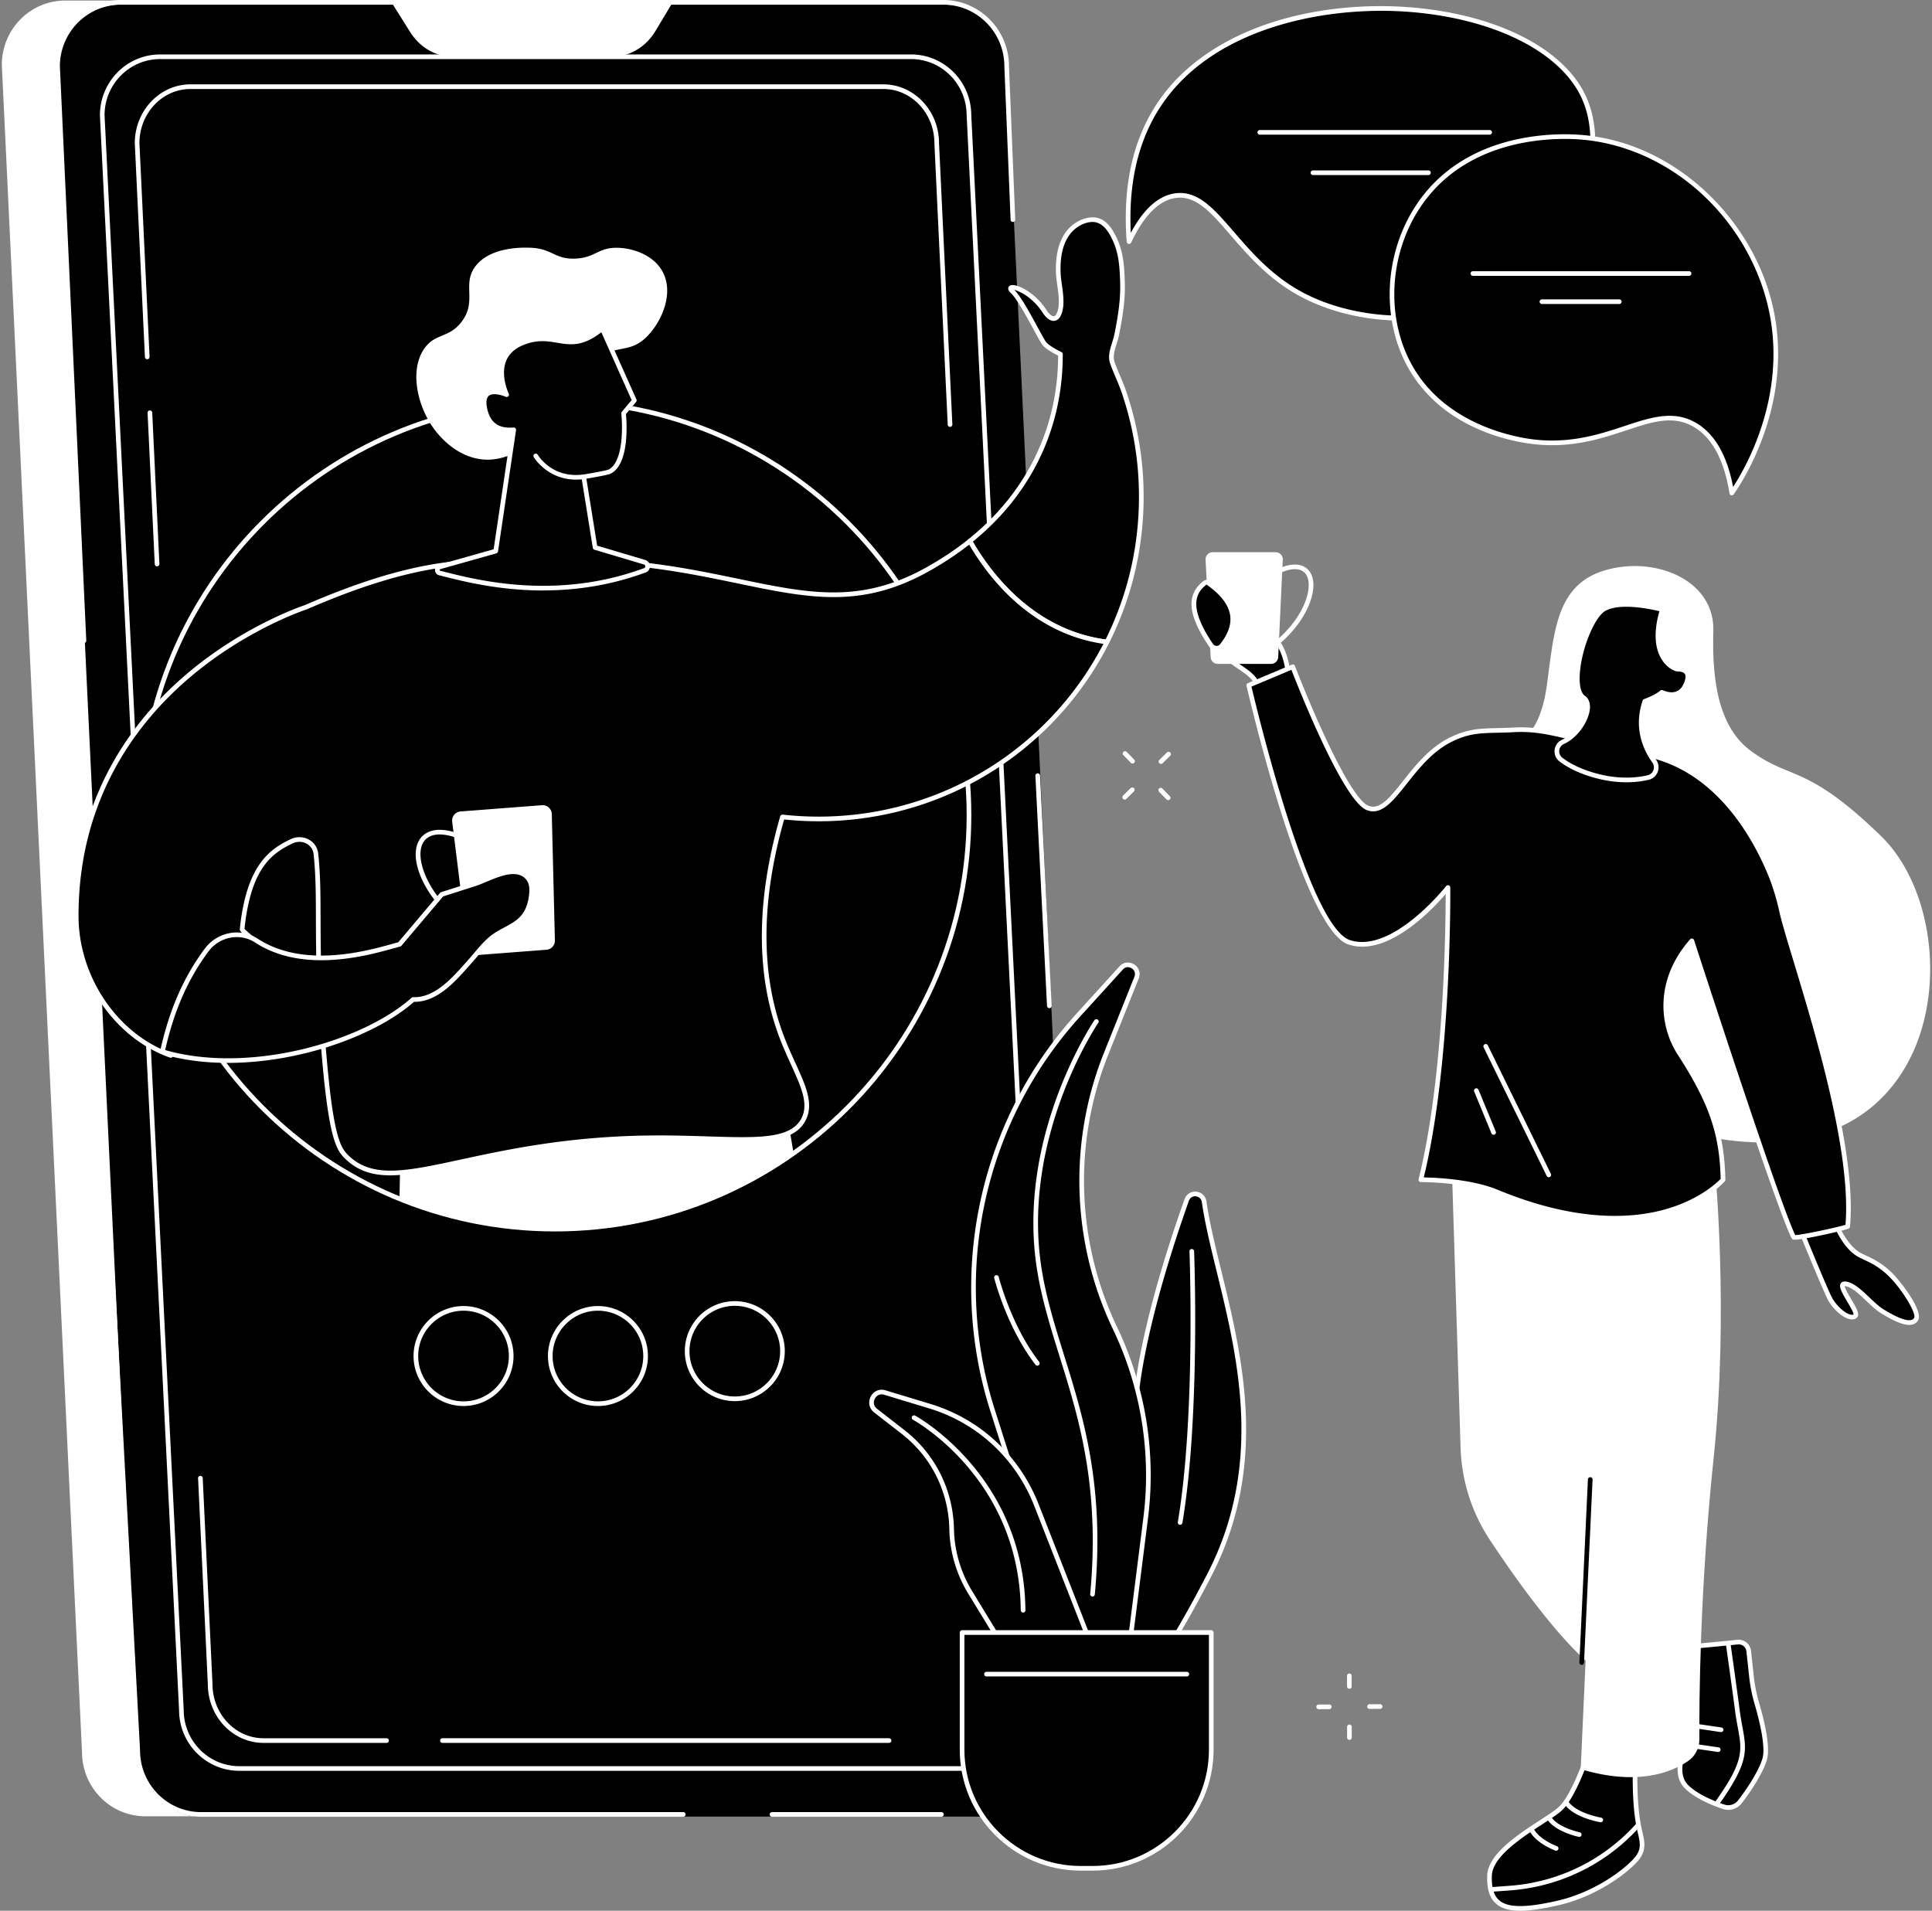
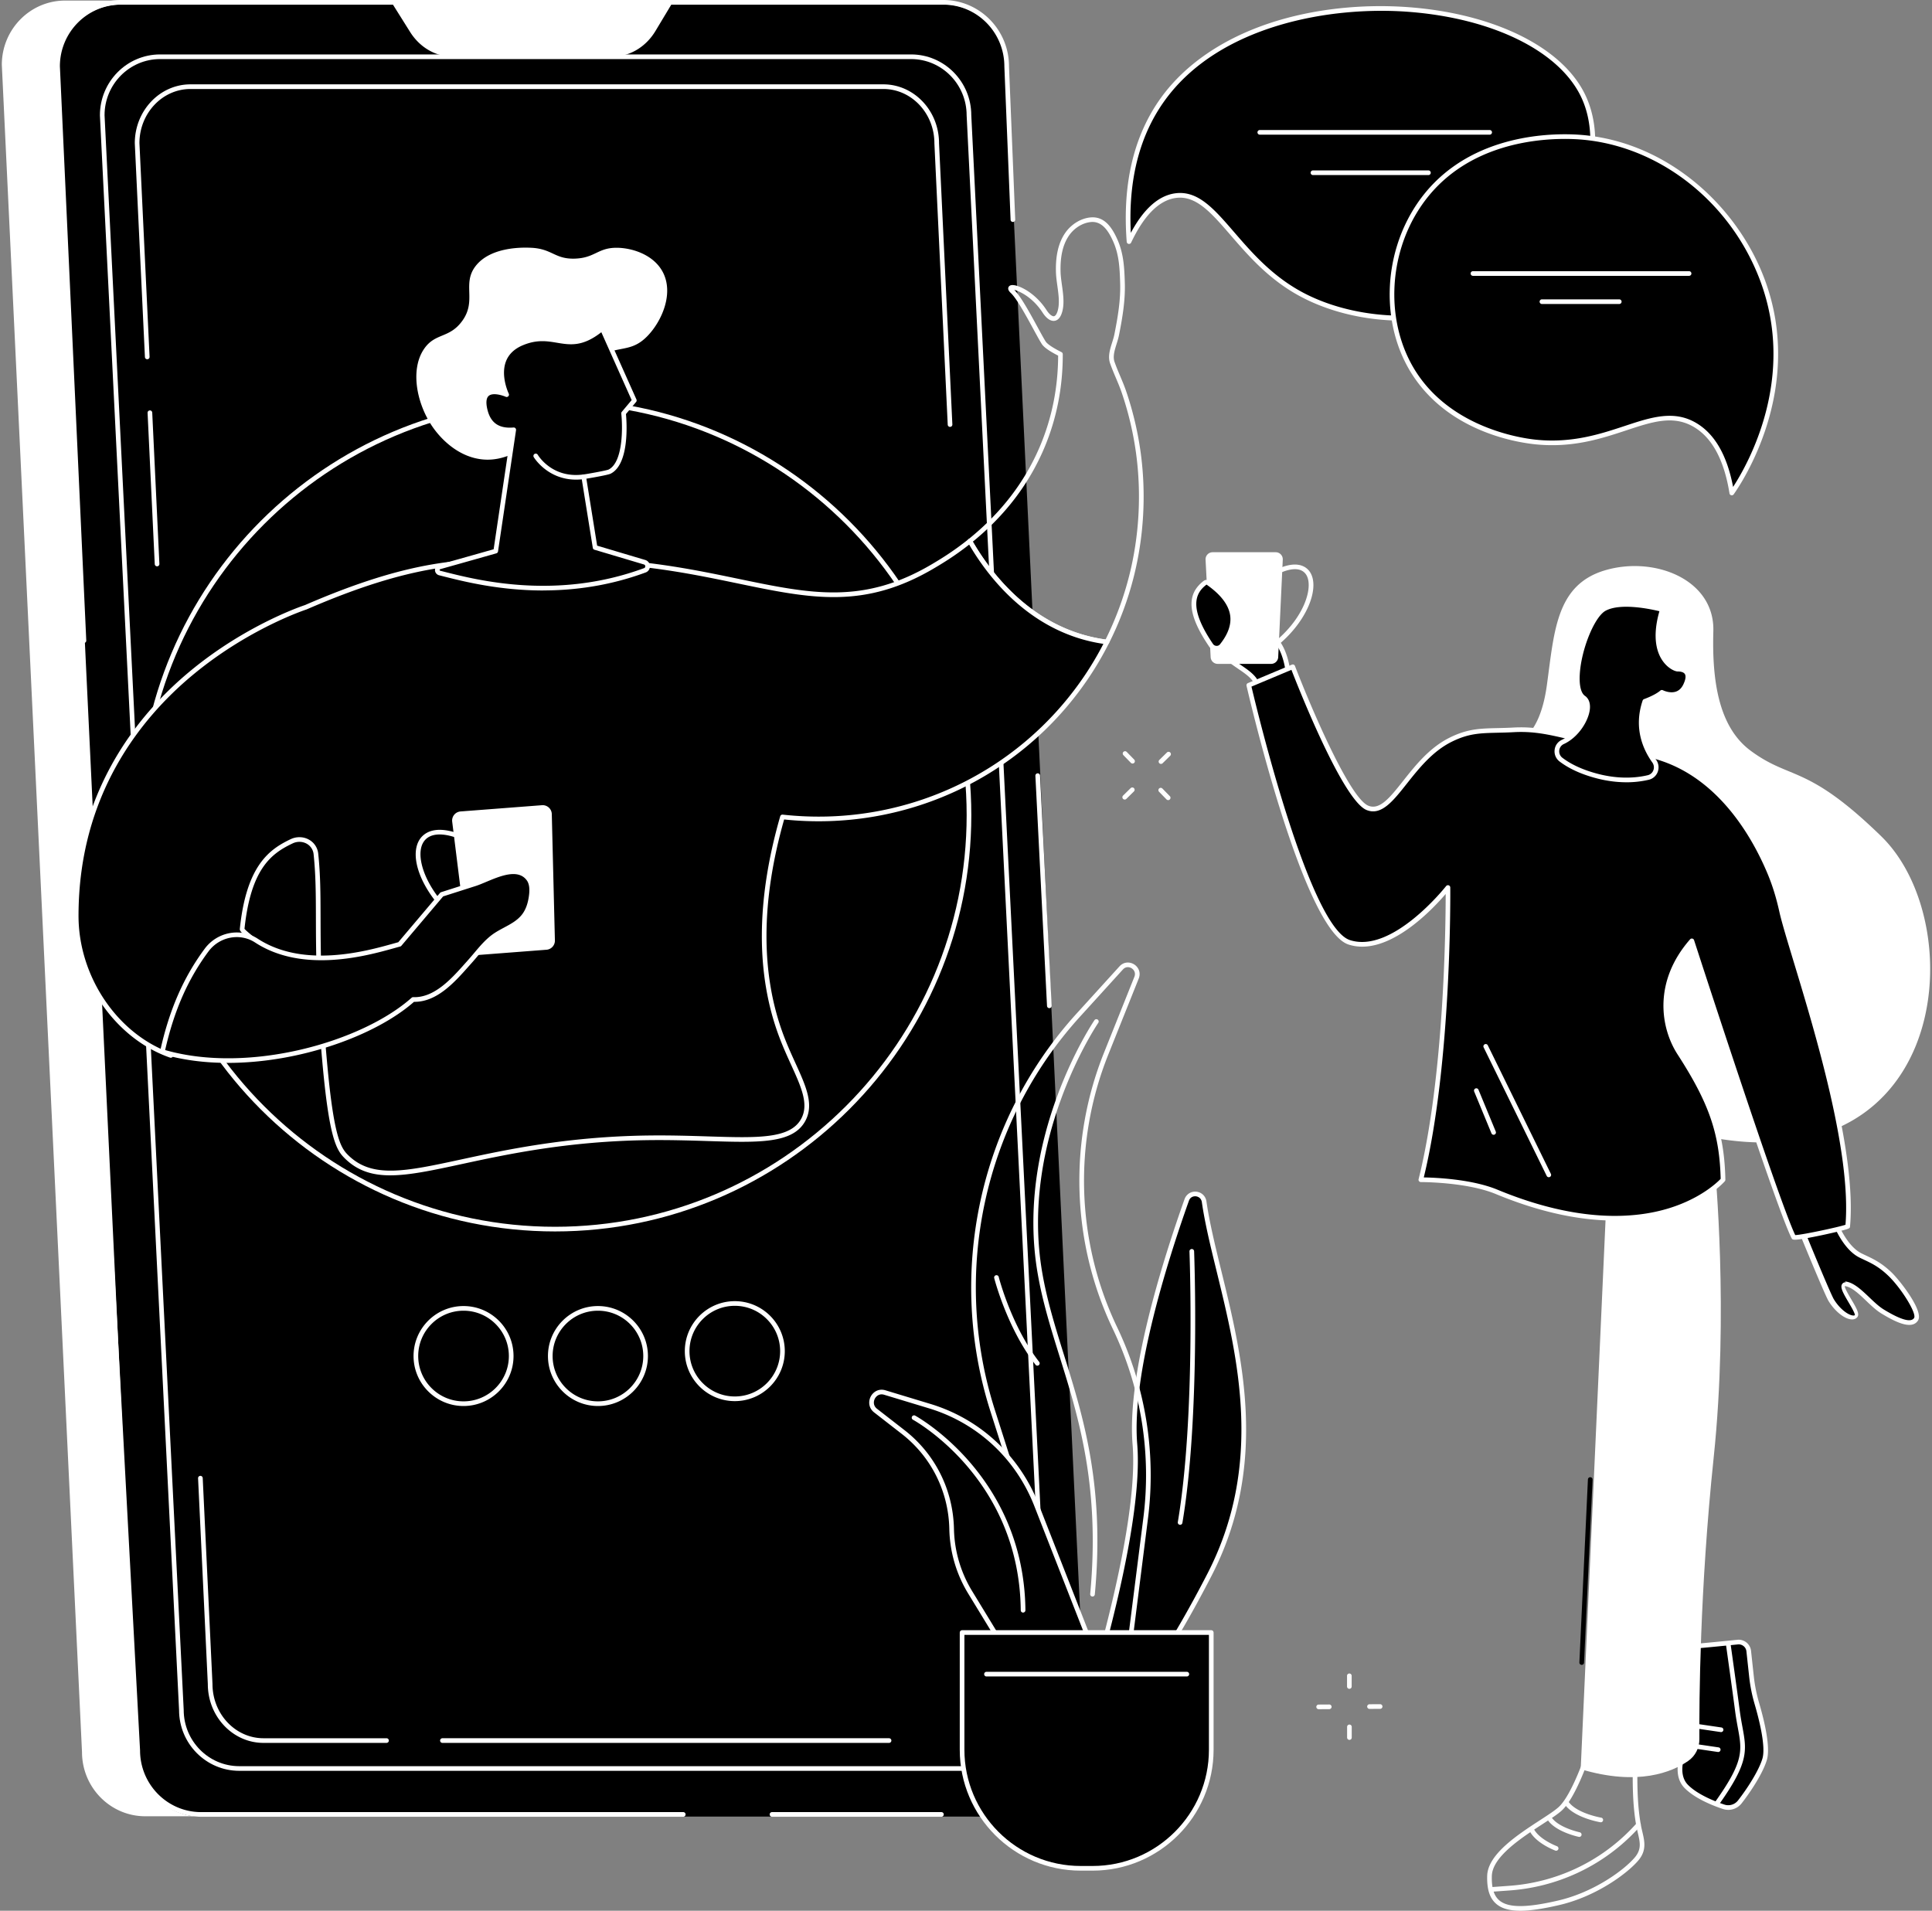
<svg xmlns="http://www.w3.org/2000/svg" width="457" height="452" fill="none">
  <rect width="100%" height="100%" fill="#808080" stroke="none" />
  <path fill="#fff" d="M274.623 180.709a.55.55 0 0 1-.385-.944l1.791-1.761a.55.55 0 0 1 .771.786l-1.791 1.761a.545.545 0 0 1-.386.158zm-8.58 8.434a.55.55 0 0 1-.385-.943l1.79-1.761a.55.55 0 1 1 .771.785l-1.791 1.761a.544.544 0 0 1-.385.158zm1.852-8.521a.55.55 0 0 1-.395-.165l-1.758-1.806a.55.55 0 1 1 .787-.768l1.759 1.806a.55.55 0 0 1-.395.933h.002zm8.428 8.652a.549.549 0 0 1-.395-.165l-1.759-1.806a.55.55 0 0 1 .788-.768l1.759 1.806a.55.55 0 0 1-.393.933zm47.625 214.982a.552.552 0 0 1-.551-.546.55.55 0 0 1 .546-.553l2.512-.015h.003c.301 0 .548.245.551.546a.55.55 0 0 1-.546.553l-2.512.015h-.003zm-12.031.071a.552.552 0 0 1-.551-.546c0-.303.242-.55.546-.553l2.512-.015h.003c.301 0 .548.245.55.546a.551.551 0 0 1-.545.554l-2.512.014h-.003zm7.264-4.821a.55.55 0 0 1-.55-.551v-2.521a.544.544 0 0 1 .545-.551c.304 0 .551.247.551.551v2.521a.544.544 0 0 1-.546.551zm.018 12.078a.551.551 0 0 1-.551-.55v-2.522a.544.544 0 0 1 .546-.551c.303 0 .55.247.55.551v2.522a.544.544 0 0 1-.545.55zm39.279-235.919s5.641-.768 7.405-13.454c1.764-12.685 2.117-23.832 13.753-27.293 11.636-3.46 25.993 2.112 25.643 14.412-.354 12.301 1.469 22.82 8.835 28.269 9.521 7.047 13.248 3.063 30.881 20.234 22.198 21.614 15.751 87.389-48.43 69.321l-38.087-91.489z" />
  <path fill="#000" d="M374.323 164.795s1.914 2.107 5.913 1.368l-5.913-1.368z" />
  <path fill="#fff" d="M378.576 166.87c-3.07 0-4.587-1.626-4.661-1.707a.551.551 0 0 1 .813-.744c.077.082 1.793 1.865 5.409 1.198a.552.552 0 0 1 .2 1.085 9.784 9.784 0 0 1-1.758.168h-.003z" />
-   <path fill="#000" d="M375.783 414.496s-3.335 10.218-6.669 13.338c-3.335 3.119-16.593 9.252-16.779 15.919-.214 7.743 4.283 9.175 16.329 6.379 8.702-2.02 15.884-7.343 18.451-10.378 2.267-2.683 1-4.965.447-8.109-.679-3.858-.81-7.793-.81-11.708v-6.407l-10.972.969.003-.003z" />
  <path fill="#fff" d="M359.602 452c-2.532 0-4.317-.512-5.575-1.539-1.622-1.324-2.334-3.463-2.245-6.726.143-5.117 7.279-9.758 12.488-13.147 1.922-1.25 3.582-2.329 4.466-3.157 3.194-2.986 6.488-13.007 6.523-13.105a.549.549 0 0 1 .474-.378l10.972-.968a.552.552 0 0 1 .597.548v6.407c0 3.492.097 7.602.803 11.614.109.62.247 1.207.381 1.775.533 2.278 1.039 4.432-.951 6.785-2.522 2.987-9.843 8.495-18.747 10.559-3.821.887-6.827 1.334-9.188 1.334l.002-.002zm16.588-36.988c-.627 1.853-3.613 10.337-6.701 13.224-.956.895-2.653 1.999-4.619 3.276-5.006 3.257-11.86 7.716-11.986 12.255-.082 2.895.504 4.75 1.84 5.844 2.104 1.719 6.365 1.717 13.814-.015 8.645-2.005 15.724-7.32 18.157-10.198 1.632-1.931 1.25-3.564.719-5.822-.136-.582-.279-1.188-.393-1.837-.721-4.093-.818-8.265-.818-11.804v-5.804l-10.013.884v-.003z" />
  <path fill="#fff" d="M352.807 447.512a.55.55 0 0 1-.039-1.099l4.283-.311c10.828-.783 20.952-5.447 28.51-13.126 1.013-1.027 1.578-1.687 1.586-1.692a.548.548 0 0 1 .775-.056c.23.197.257.545.057.775-.024.027-.595.689-1.635 1.746-7.746 7.872-18.122 12.649-29.217 13.452l-4.283.311h-.039.002zm25.853-16.435c-.03 0-.059 0-.091-.007-.245-.042-6.007-1.033-8.324-4.054a.55.55 0 0 1 .872-.669c2.055 2.68 7.575 3.628 7.63 3.636a.55.55 0 0 1-.092 1.092l.005.002zm-5.093 3.46a.64.64 0 0 1-.114-.012c-.232-.05-5.735-1.238-7.503-4.231a.552.552 0 0 1 .195-.754.551.551 0 0 1 .753.196c1.522 2.576 6.731 3.702 6.783 3.714a.552.552 0 0 1-.114 1.09v-.003zm-5.478 3.268a.526.526 0 0 1-.193-.035c-.19-.071-4.71-1.778-6.135-4.764a.55.55 0 1 1 .993-.474c1.232 2.581 5.483 4.191 5.525 4.206a.55.55 0 0 1-.193 1.067h.003z" />
  <path fill="#000" d="M401.49 389.362c.405 0 6.202-.575 9.554-.911a2.379 2.379 0 0 1 2.603 2.114l.659 6.073a36.773 36.773 0 0 0 1.27 6.338c1.099 3.762 2.719 10.246 1.833 13.205-.949 3.164-3.918 7.57-5.876 10.08a3.446 3.446 0 0 1-3.824 1.148c-2.49-.835-6.466-2.44-8.803-4.774-3.586-3.587.287-10.47.287-10.47l2.294-22.803h.003z" />
  <path fill="#fff" d="M408.806 428.14a3.96 3.96 0 0 1-1.27-.207c-2.82-.946-6.674-2.566-9.015-4.908-3.631-3.631-.363-10.092.138-11.023l2.282-22.692a.552.552 0 0 1 .546-.494c.299-.002 3.851-.341 9.5-.909a2.946 2.946 0 0 1 3.206 2.604l.659 6.073a36.286 36.286 0 0 0 1.25 6.244c1.324 4.535 2.719 10.559 1.833 13.516-.941 3.137-3.804 7.489-5.97 10.26a4.015 4.015 0 0 1-3.162 1.541l.003-.005zm-6.815-38.259-2.247 22.34a.562.562 0 0 1-.067.215c-.037.065-3.624 6.563-.378 9.811 2.307 2.307 6.37 3.9 8.588 4.643 1.166.391 2.458 0 3.213-.965 2.273-2.91 4.943-7.099 5.782-9.9.853-2.84-.782-9.297-1.835-12.89a37.32 37.32 0 0 1-1.287-6.435l-.659-6.073a1.839 1.839 0 0 0-2.001-1.626c-4.898.492-7.95.786-9.109.88z" />
  <path fill="#fff" d="M406.146 427.137a.553.553 0 0 1-.45-.869c6.837-9.616 6.38-12.093 5.382-17.517-.217-1.188-.467-2.534-.669-4.117-.534-4.135-2.134-15.512-2.149-15.625a.552.552 0 0 1 .467-.623.547.547 0 0 1 .622.467c.017.114 1.618 11.498 2.151 15.637.201 1.554.445 2.885.662 4.058 1.023 5.565 1.537 8.359-5.567 18.355a.554.554 0 0 1-.449.232v.002z" />
  <path fill="#fff" d="M407.106 409.742c-.027 0-.054 0-.081-.005l-6.536-.961a.55.55 0 0 1-.464-.625.542.542 0 0 1 .625-.464l6.536.961a.55.55 0 0 1-.08 1.094zm-.671 4.71c-.028 0-.055 0-.082-.005l-6.535-.961a.55.55 0 0 1-.465-.625.54.54 0 0 1 .625-.464l6.536.961a.55.55 0 0 1-.079 1.094z" />
  <path fill="#fff" d="M399.329 416.569c-3.812 2.628-11.873 6.011-25.426 1.946l6.219-137.428 25.527-4.876s3.332 34.167-.286 68.551c-3.305 31.386-3.438 58.138-3.384 66.637.012 2.055-.958 4.004-2.65 5.17z" />
-   <path fill="#fff" d="m404.501 272.195-61.094 3.443 2.079 66.807a41.961 41.961 0 0 0 6.961 21.882c6.908 10.43 17.941 25.779 26.67 31.778 13.768 9.465 25.384-123.907 25.384-123.907v-.003z" />
  <path fill="#000" d="M374.143 393.838h-.028a.55.55 0 0 1-.523-.576l2.018-43.293a.55.55 0 1 1 1.099.052l-2.018 43.293a.55.55 0 0 1-.548.524zm-69.907-231.081a.837.837 0 0 0 .681-.84c-.047-2.129-.489-8.516-4.073-11.448-4.337-3.549-8.017-11.695-10.645-10.907-2.628.788 3.154 7.884 2.497 8.674-.657.788-2.043-1.909-3.49-4.54-1.445-2.628-.158-3.218-2.257-3.043-2.88.24-4.792.685-.981 9.228 3.626 8.129 10.853 7.874 11.799 13.276a.835.835 0 0 0 .985.669l5.484-1.067v-.002z" />
  <path fill="#fff" d="M298.589 164.39a1.37 1.37 0 0 1-.785-.247 1.376 1.376 0 0 1-.576-.895c-.412-2.356-2.151-3.541-4.357-5.046-2.427-1.657-5.448-3.717-7.404-8.099-2.088-4.678-2.628-7.264-1.811-8.647.672-1.139 2.1-1.257 3.248-1.351 1.41-.121 1.811.126 2.03 1.238.094.471.223 1.118.756 2.087l.331.605c.539.985 1.267 2.314 1.823 3.112a40.249 40.249 0 0 0-.818-1.519c-1.447-2.601-2.435-4.537-1.941-5.755.168-.413.499-.704.956-.84 1.889-.568 3.764 1.966 6.135 5.175 1.519 2.052 3.238 4.379 5.017 5.834 3.692 3.02 4.218 9.301 4.273 11.863a1.389 1.389 0 0 1-1.127 1.393l-5.483 1.067c-.089.017-.18.027-.269.027l.002-.002zm-11.072-23.215c-.119 0-.287.007-.522.027-1.138.096-2.037.215-2.393.815-.59 1 .02 3.497 1.867 7.639 1.828 4.098 4.587 5.98 7.02 7.64 2.322 1.583 4.327 2.951 4.819 5.765a.266.266 0 0 0 .116.178.304.304 0 0 0 .222.047l5.483-1.068a.29.29 0 0 0 .238-.288c-.04-1.878-.44-8.228-3.871-11.034-1.884-1.541-3.648-3.927-5.204-6.031-1.862-2.517-3.786-5.123-4.935-4.775-.17.052-.22.126-.252.2-.333.823 1 3.219 1.882 4.804 1.151 2.07 1.601 2.932 1.131 3.493a.872.872 0 0 1-.778.333c-.911-.089-1.753-1.553-3.285-4.357l-.331-.602c-.615-1.117-.768-1.892-.869-2.404a3.091 3.091 0 0 0-.084-.363 1.14 1.14 0 0 0-.254-.019z" />
  <path fill="#000" d="M433.394 289.24a.842.842 0 0 1 .916.502c.707 1.647 2.7 5.735 5.795 7.261 2.201 1.085 4.179 1.774 6.859 4.315 2.68 2.542 7.279 9.124 6.274 10.744-1.193 1.927-5.012-.037-7.949-1.827-2.934-1.791-5.851-6.089-8.709-6.521-2.857-.435 3.186 6.442 2.322 7.526-.862 1.084-3.942-.526-5.918-3.779-.78-1.284-5.439-12.602-6.844-16.027a.845.845 0 0 1 .644-1.154l6.608-1.04h.002z" />
-   <path fill="#fff" d="M451.622 313.418c-1.857 0-4.391-1.356-6.617-2.714-1.22-.746-2.428-1.894-3.594-3.006-1.654-1.576-3.366-3.206-4.912-3.441a1.014 1.014 0 0 0-.143-.012c.027.546.97 2.144 1.548 3.122 1.302 2.203 2.011 3.485 1.43 4.214-.217.274-.644.585-1.38.538-1.675-.106-3.962-1.946-5.437-4.374-.775-1.277-5.073-11.688-6.884-16.104a1.397 1.397 0 0 1 1.065-1.907l6.61-1.04a1.387 1.387 0 0 1 1.511.828c.697 1.622 2.628 5.552 5.533 6.985.348.173.694.333 1.035.496 1.791.845 3.643 1.719 5.957 3.913 2.107 1.998 7.724 9.237 6.363 11.433-.469.758-1.201 1.067-2.082 1.067l-.003.002zm-15.271-10.275c.096 0 .2.008.313.025 1.89.287 3.727 2.038 5.506 3.732 1.124 1.072 2.287 2.179 3.406 2.863 4.063 2.477 6.483 3.157 7.192 2.008.657-1.062-3.043-7.076-6.184-10.055-2.186-2.072-3.878-2.873-5.671-3.717a58.224 58.224 0 0 1-1.053-.504c-3.233-1.596-5.312-5.805-6.056-7.541a.296.296 0 0 0-.321-.173h-.005l-6.607 1.04a.297.297 0 0 0-.208.148.296.296 0 0 0-.014.255c2.897 7.064 6.207 14.962 6.807 15.95 1.408 2.317 3.426 3.777 4.567 3.849.192.014.333-.02.417-.092.017-.462-.919-2.045-1.484-3.003-1.332-2.253-2.06-3.564-1.527-4.355.139-.205.408-.427.919-.427l.003-.003z" />
+   <path fill="#fff" d="M451.622 313.418c-1.857 0-4.391-1.356-6.617-2.714-1.22-.746-2.428-1.894-3.594-3.006-1.654-1.576-3.366-3.206-4.912-3.441a1.014 1.014 0 0 0-.143-.012c.027.546.97 2.144 1.548 3.122 1.302 2.203 2.011 3.485 1.43 4.214-.217.274-.644.585-1.38.538-1.675-.106-3.962-1.946-5.437-4.374-.775-1.277-5.073-11.688-6.884-16.104a1.397 1.397 0 0 1 1.065-1.907l6.61-1.04a1.387 1.387 0 0 1 1.511.828c.697 1.622 2.628 5.552 5.533 6.985.348.173.694.333 1.035.496 1.791.845 3.643 1.719 5.957 3.913 2.107 1.998 7.724 9.237 6.363 11.433-.469.758-1.201 1.067-2.082 1.067l-.003.002zm-15.271-10.275c.096 0 .2.008.313.025 1.89.287 3.727 2.038 5.506 3.732 1.124 1.072 2.287 2.179 3.406 2.863 4.063 2.477 6.483 3.157 7.192 2.008.657-1.062-3.043-7.076-6.184-10.055-2.186-2.072-3.878-2.873-5.671-3.717a58.224 58.224 0 0 1-1.053-.504c-3.233-1.596-5.312-5.805-6.056-7.541h-.005l-6.607 1.04a.297.297 0 0 0-.208.148.296.296 0 0 0-.014.255c2.897 7.064 6.207 14.962 6.807 15.95 1.408 2.317 3.426 3.777 4.567 3.849.192.014.333-.02.417-.092.017-.462-.919-2.045-1.484-3.003-1.332-2.253-2.06-3.564-1.527-4.355.139-.205.408-.427.919-.427l.003-.003z" />
  <path fill="#000" d="M373.068 174.766c-5.446-1.23-9.472-2.416-15.047-2.112-6.375.346-9.64-.284-14.921 2.356-9.894 4.947-13.824 18.465-19.631 16.099-5.809-2.366-17.67-33.374-17.67-33.374l-10.406 4.37s13.214 57.369 23.756 60.81c10.542 3.443 23.363-12.958 23.363-12.958s.467 41.589-6.417 69.124c0 0 10.863-.057 17.927 2.868 37.657 15.6 53.556-2.868 53.556-2.868-.237-10.69-2.586-18.02-10.29-29.945-4.211-6.519-5.419-17.053 2.912-26.56 0 0 20.296 62.693 24.077 70.078.26.506 12.755-2.27 12.782-2.564 2.023-22.482-13.397-64.421-15.639-74.59-.679-3.085-1.583-6.113-2.804-9.025-3.801-9.09-12.302-23.991-28.167-27.782l-17.378-3.925-.003-.002z" />
  <path fill="#fff" d="M424.581 293.264c-.61 0-.691-.158-.795-.361-3.549-6.933-21.165-61.074-23.805-69.22-7.61 9.294-6.012 19.3-2.233 25.151 7.607 11.777 10.129 19.123 10.376 30.233a.544.544 0 0 1-.133.37c-.166.193-4.179 4.767-12.911 7.452-8.007 2.46-21.669 3.688-41.27-4.434-6.879-2.847-17.591-2.823-17.714-2.825h-.003a.549.549 0 0 1-.533-.682c6.048-24.2 6.404-59.736 6.404-67.469-2.863 3.342-11.441 12.463-19.742 12.463-1.092 0-2.179-.158-3.246-.506-10.712-3.497-23.578-58.856-24.119-61.21a.55.55 0 0 1 .324-.63l10.406-4.369a.562.562 0 0 1 .43 0c.135.059.244.17.296.308 3.275 8.564 12.779 31.196 17.361 33.063 2.707 1.102 5.13-1.963 8.205-5.844 2.92-3.685 6.227-7.864 10.974-10.235 4.234-2.117 7.222-2.186 11.362-2.282 1.176-.028 2.388-.055 3.777-.131 4.905-.27 8.699.615 13.088 1.637.684.158 1.383.324 2.112.487l17.378 3.925c16.24 3.882 24.86 19.275 28.555 28.108 1.168 2.795 2.095 5.779 2.833 9.119.524 2.373 1.776 6.513 3.364 11.754 5.177 17.097 13.842 45.709 12.286 63.003-.04.438-.047.526-3.238 1.287a145.71 145.71 0 0 1-5.6 1.211c-2.363.459-3.556.627-4.186.627h-.003zm-24.383-71.241a.547.547 0 0 1 .524.383c.2.62 19.925 61.499 23.926 69.764 1.586-.025 10.216-1.873 11.888-2.441 1.405-17.116-7.148-45.358-12.271-62.272-1.593-5.263-2.853-9.423-3.386-11.836-.724-3.277-1.63-6.199-2.774-8.934-3.613-8.637-12.029-23.694-27.789-27.461l-17.374-3.924c-.728-.166-1.432-.329-2.119-.489-4.485-1.045-8.027-1.873-12.78-1.611-1.402.077-2.682.107-3.811.131-4.142.097-6.881.161-10.895 2.166-4.527 2.265-7.755 6.341-10.603 9.937-3.226 4.075-6.014 7.597-9.482 6.18-5.602-2.282-16.122-28.904-17.771-33.159l-9.455 3.969c1.272 5.387 13.639 56.811 23.284 59.96 10.05 3.283 22.632-12.611 22.758-12.774a.551.551 0 0 1 .983.331c.005.412.383 41.295-6.266 68.588 2.546.039 11.307.365 17.435 2.904 19.256 7.976 32.625 6.807 40.45 4.421 7.585-2.311 11.569-6.182 12.34-6.989-.272-10.75-2.766-17.937-10.196-29.437-4.09-6.331-5.77-17.26 2.962-27.222a.55.55 0 0 1 .415-.187l.007.002z" />
  <path fill="#fff" d="M366.355 278.481a.55.55 0 0 1-.494-.308l-14.916-30.403a.548.548 0 0 1 .252-.736.547.547 0 0 1 .736.252l14.916 30.402a.55.55 0 0 1-.494.793zm-13.051-10.038a.553.553 0 0 1-.509-.34l-4.088-9.895a.55.55 0 1 1 1.018-.42l4.087 9.895a.55.55 0 0 1-.508.76zm-52.623-111.397h-12.643a1.669 1.669 0 0 1-1.667-1.58l-1.203-23.075a1.67 1.67 0 0 1 1.667-1.756h14.928a1.67 1.67 0 0 1 1.667 1.746l-1.081 23.075a1.67 1.67 0 0 1-1.668 1.59z" />
  <path fill="#fff" d="M300.486 153.885a.551.551 0 0 1-.326-.996c8.247-5.989 10.712-14.054 8.783-16.973-1.262-1.91-4.241-1.658-8.178.696a.548.548 0 0 1-.753-.19.547.547 0 0 1 .19-.753c6.405-3.831 8.89-1.524 9.66-.358 2.505 3.793-.835 12.5-9.055 18.47a.545.545 0 0 1-.323.104h.002z" />
  <path fill="#000" d="M286.464 152.635c-5.683-8.373-4.648-12.308-1.407-14.788a.565.565 0 0 1 .657-.009c6.253 4.366 7.812 9.284 3.297 14.913-.667.83-1.949.763-2.547-.116z" />
  <path fill="#fff" d="M287.791 153.887h-.087a2.13 2.13 0 0 1-1.694-.941c-5.105-7.518-5.501-12.31-1.287-15.536a1.114 1.114 0 0 1 1.307-.022c3.608 2.52 5.644 5.224 6.049 8.037.355 2.468-.534 5.049-2.636 7.672a2.094 2.094 0 0 1-1.65.79h-.002zm-2.394-15.597c-2.46 1.872-4.502 5.164 1.522 14.036.19.28.491.447.827.46a.974.974 0 0 0 .835-.378c1.904-2.376 2.715-4.673 2.406-6.827-.361-2.5-2.24-4.952-5.59-7.291z" />
  <path fill="#000" d="M374.599 165.066c-3.89-2.679.539-18.714 4.948-21.08 4.409-2.367 13.661.214 13.661.214-3.443 11.293 2.742 14.091 3.604 14.091.862 0 3.603.161 1.882 3.819-1.722 3.658-5.595 1.667-5.595 1.667-.775.687-2.237 1.465-4.028 2.127-2.137 6.348.207 11.342 2.223 14.155 1.022 1.428.309 3.451-1.398 3.858-2.734.652-6.911 1.037-12.177-.351-4.024-1.062-6.713-2.519-8.484-3.87-1.458-1.111-1.228-3.416.439-4.182 4.491-2.06 7.502-8.677 4.928-10.45l-.003.002z" />
  <path fill="#fff" d="M384.704 185.053c-2.062 0-4.456-.252-7.126-.956-3.527-.931-6.446-2.265-8.679-3.964a2.997 2.997 0 0 1-1.164-2.737 2.953 2.953 0 0 1 1.707-2.381c3.048-1.395 5.323-4.979 5.538-7.449.059-.674-.015-1.578-.694-2.048-1.285-.884-1.875-2.964-1.704-6.014.321-5.792 3.383-14.222 6.705-16.005 4.553-2.443 13.681.061 14.069.17.143.04.265.136.336.264a.554.554 0 0 1 .045.425c-1.873 6.146-.793 9.549.442 11.325 1.049 1.507 2.361 2.038 2.638 2.055 1.603 0 2.326.608 2.65 1.119.519.82.427 1.991-.277 3.485-.551 1.173-1.363 1.949-2.413 2.307-1.452.494-2.939.03-3.589-.232-.83.639-2.136 1.319-3.675 1.907-1.88 5.876.165 10.529 2.23 13.414.596.832.739 1.899.381 2.855a2.982 2.982 0 0 1-2.1 1.86 22.878 22.878 0 0 1-5.32.603v-.003zm-9.791-20.441c.87.6 1.285 1.682 1.166 3.048-.24 2.766-2.67 6.745-6.175 8.353a1.856 1.856 0 0 0-1.072 1.502c-.076.682.2 1.331.736 1.741 2.117 1.613 4.905 2.883 8.292 3.777 5.248 1.383 9.371.953 11.907.348a1.854 1.854 0 0 0 1.324-1.173 1.964 1.964 0 0 0-.244-1.831c-2.243-3.134-4.463-8.219-2.297-14.651a.551.551 0 0 1 .331-.341c1.687-.625 3.129-1.381 3.855-2.023a.549.549 0 0 1 .615-.077c.015.008 1.633.816 3.078.319.753-.259 1.348-.84 1.766-1.731.523-1.114.642-1.954.343-2.426-.252-.397-.849-.607-1.726-.607-.524 0-2.107-.591-3.406-2.344-1.421-1.917-2.7-5.528-.887-11.906-2.013-.494-9.141-2.035-12.71-.121-2.651 1.423-5.8 9.181-6.128 15.097-.146 2.608.294 4.401 1.23 5.048l.002-.002z" />
  <path fill="#000" d="M267.065 57.15c-.721-9.32-.007-22.6 7.993-33.685 22.126-30.657 86.703-26.162 99.252-1.142 6.37 12.699-.521 30.969-10.813 41.026-15.217 14.872-40.887 14.731-56.557 5.792-14.918-8.511-19.554-24.306-29.027-22.837-5.266.818-8.773 6.466-10.848 10.848v-.002z" />
  <path fill="#fff" d="M331.682 75.85c-9.013 0-17.959-2.206-25.016-6.232-6.889-3.93-11.505-9.272-15.578-13.985-4.604-5.327-8.24-9.541-13.091-8.785-3.9.605-7.409 4.152-10.435 10.539a.55.55 0 0 1-1.047-.193c-1.06-13.68 1.662-25.136 8.096-34.05 5.683-7.877 14.615-13.998 25.828-17.702 10.009-3.305 21.8-4.622 33.206-3.708 19.893 1.598 35.664 9.393 41.154 20.343 6.531 13.019-.424 31.41-10.919 41.665-7.116 6.953-17.221 11.209-28.456 11.98a54.029 54.029 0 0 1-3.742.128zm-52.526-30.198c4.767 0 8.338 4.135 12.767 9.258 4.016 4.646 8.566 9.912 15.291 13.75 15.2 8.672 40.895 8.956 55.9-5.706 9.994-9.764 16.927-27.982 10.707-40.386-5.32-10.608-20.747-18.171-40.257-19.74-18.722-1.504-45.156 3.083-58.056 20.955-5.958 8.257-8.653 18.782-8.02 31.304 2.991-5.594 6.464-8.73 10.344-9.334a8.78 8.78 0 0 1 1.326-.103l-.002.002z" />
  <path fill="#fff" d="M352.37 31.858h-54.373a.551.551 0 0 1 0-1.102h54.373a.551.551 0 0 1 0 1.102zm-14.464 9.558h-27.357a.551.551 0 0 1 0-1.101h27.357a.551.551 0 0 1 0 1.101z" />
  <path fill="#000" d="M409.643 116.621c1.383-1.943 16.971-24.655 7.18-50.557-6.871-18.184-24.351-32.917-44.647-33.71-3.423-.133-25.015-.975-36.604 16.272-7.805 11.616-8.657 27.846-1.072 39.653 9.015 14.032 26.231 16.032 28.785 16.289 17.882 1.798 27.737-9.672 37.488-4.135 5.968 3.389 8.028 10.95 8.87 16.188z" />
  <path fill="#fff" d="M409.641 117.172a.549.549 0 0 1-.544-.464c-1.277-7.968-4.169-13.284-8.595-15.798-4.819-2.737-9.675-1.134-15.823.899-5.942 1.964-12.678 4.186-21.449 3.305-4.658-.47-20.525-3.048-29.192-16.54-7.474-11.632-7.03-28.186 1.079-40.257 10.611-15.795 29.462-16.815 37.082-16.514 9.83.383 19.401 3.997 27.675 10.45 7.81 6.089 14.012 14.477 17.465 23.616 9.813 25.961-5.473 48.576-7.247 51.071a.547.547 0 0 1-.447.232h-.004zm-14.712-18.809c2.08 0 4.103.445 6.116 1.591 4.471 2.539 7.464 7.659 8.904 15.232 3.463-5.315 15.111-25.771 6.358-48.93-7.257-19.203-25.001-32.608-44.153-33.354-7.432-.286-25.823.694-36.125 16.03-7.872 11.715-8.309 27.772-1.067 39.048 8.617 13.411 25.149 15.713 28.377 16.037 8.541.86 15.156-1.326 20.994-3.255 3.789-1.253 7.262-2.399 10.596-2.399z" />
  <path fill="#fff" d="M399.536 65.254h-51.118a.551.551 0 0 1 0-1.102h51.118a.551.551 0 0 1 0 1.102zm-16.512 6.661h-18.29a.551.551 0 0 1 0-1.102h18.29a.551.551 0 0 1 0 1.102zM34.384 429.654h194.531c8.276 0 14.985-6.807 14.985-15.205l-18.967-399.11c0-8.399-6.708-15.206-14.985-15.206H15.418C7.14.133.431 6.943.431 15.338L19.397 414.45c0 8.398 6.708 15.205 14.985 15.205h.002z" />
  <path fill="#000" d="M47.569 429.741h194.53c8.277 0 14.985-6.778 14.985-15.139L238.12 16.208c0-8.361-6.708-15.139-14.985-15.139H28.602c-8.277 0-14.985 6.778-14.985 15.139L32.58 414.602c0 8.361 6.709 15.139 14.985 15.139h.003z" />
  <path fill="#fff" d="M222.688 429.773h-40.075a.551.551 0 0 1 0-1.102h40.075a.551.551 0 0 1 0 1.102zm-61.065 0H47.569c-8.566 0-15.536-7.037-15.536-15.689L24.81 279.235a.552.552 0 0 1 .518-.581.551.551 0 0 1 .578.521l7.223 134.879c0 8.074 6.476 14.617 14.436 14.617H161.62a.551.551 0 0 1 0 1.102h.002zM19.856 152.094a.549.549 0 0 1-.548-.526l-6.24-135.854C13.069 7.037 20.037 0 28.606 0h194.53c8.566 0 15.536 7.037 15.536 15.69l1.472 36.238a.55.55 0 0 1-.526.573.532.532 0 0 1-.573-.526l-1.472-36.261c0-8.067-6.476-14.61-14.437-14.61H28.602c-7.96 0-14.434 6.545-14.434 14.588l6.239 135.832a.55.55 0 0 1-.524.575h-.024l-.003-.005z" />
  <path fill="#000" d="M56.592 418.352H234.24c7.558 0 13.686-6.19 13.686-13.824L229.201 27.251c0-7.635-6.128-13.824-13.686-13.824H37.867c-7.558 0-13.686 6.19-13.686 13.824l18.725 377.277c0 7.634 6.127 13.824 13.686 13.824z" />
  <path fill="#fff" d="M234.24 418.903H56.591c-7.849 0-14.234-6.449-14.234-14.375L23.633 27.278c0-7.953 6.384-14.402 14.234-14.402h177.648c7.85 0 14.234 6.449 14.234 14.375l18.725 377.25c0 7.953-6.385 14.402-14.234 14.402zM37.867 13.975c-7.242 0-13.135 5.955-13.135 13.276l18.722 377.25c0 7.348 5.893 13.303 13.135 13.303h177.648c7.242 0 13.136-5.955 13.136-13.276L228.65 27.278c0-7.348-5.893-13.303-13.135-13.303H37.867z" />
  <path fill="#fff" d="M37.153 133.97a.55.55 0 0 1-.548-.524l-1.695-35.78a.55.55 0 0 1 .524-.575c.299-.032.56.22.576.524l1.694 35.779a.55.55 0 0 1-.524.576h-.027zm187.573-32.986a.55.55 0 0 1-.549-.524l-3.154-66.572c0-7.09-5.416-12.834-12.075-12.834H45.059c-6.659 0-12.075 5.745-12.075 12.806l2.396 50.548a.55.55 0 1 1-1.1.052l-2.395-50.575c0-7.694 5.91-13.933 13.174-13.933h163.886c7.264 0 13.175 6.24 13.175 13.908l3.154 66.548a.55.55 0 0 1-.524.576h-.027.003z" />
  <path fill="#000" d="M238.76 341.438a.548.548 0 0 1-.548-.524l-2.658-56.114a.55.55 0 0 1 .524-.576c.281-.017.56.22.575.524l2.658 56.114a.55.55 0 0 1-.524.576h-.027z" />
  <path fill="#fff" d="M210.296 412.298H104.654a.551.551 0 0 1 0-1.102h105.642a.551.551 0 0 1 0 1.102zm-118.849 0H62.334c-7.264 0-13.175-6.239-13.175-13.908l-2.306-48.688a.55.55 0 0 1 1.099-.052l2.31 48.713c0 7.088 5.416 12.834 12.075 12.834H91.45a.551.551 0 0 1 0 1.101h-.003zM158.793 1.09l-3.747 6.238c-2.277 3.79-6.091 6.064-10.174 6.064h-37.837c-3.994 0-7.738-2.176-10.033-5.834L92.944 1.09h65.849zm89.419 237.396a.549.549 0 0 1-.548-.521l-2.751-54.475a.551.551 0 0 1 1.099-.057l2.751 54.475a.552.552 0 0 1-.521.578h-.03z" />
  <path fill="#000" d="M131.283 290.759c54.081 0 97.923-43.841 97.923-97.923s-43.842-97.923-97.923-97.923c-54.082 0-97.924 43.841-97.924 97.923s43.842 97.923 97.924 97.923z" />
  <path fill="#fff" d="M131.283 291.308c-54.3 0-98.475-44.175-98.475-98.474 0-54.3 44.175-98.475 98.475-98.475 54.299 0 98.474 44.175 98.474 98.475 0 54.299-44.175 98.474-98.474 98.474zm0-195.847c-53.692 0-97.373 43.681-97.373 97.373 0 53.691 43.681 97.372 97.373 97.372 53.691 0 97.372-43.681 97.372-97.372 0-53.692-43.681-97.373-97.372-97.373z" />
-   <path fill="#fff" d="m185.715 260.955-90.963 5.123s-.044 7.985-.25 17.087c12.948 6.313 27.395 7.592 42.768 7.592 18.519 0 35.686-8.983 50.453-17.914l-2.008-11.885v-.003z" />
-   <path fill="#000" d="M262.926 84.986c-.218-1.85.837-3.898 1.21-5.758.808-4.035 1.497-8.13 1.378-12.245-.103-3.641-.261-6.924-1.758-10.219-1.025-2.255-2.653-5.083-5.775-4.786-2.262.214-4.369 1.65-5.622 3.512-1.721 2.559-2.124 5.787-2.035 8.872.079 2.771 1.092 6.153.499 8.877-.627 2.89-2.302 2.638-3.752.393-3.653-5.65-9.731-6.721-7.59-4.723 2.142 1.998 5.995 9.993 7.422 12.19.519.797 2.115 1.768 3.937 2.684.015 5.226-.639 13.259-4.347 22.012-4.418 10.431-11.361 17.606-17.094 22.205 4.693 8.213 14.913 21.632 32.438 23.87a76.138 76.138 0 0 0 5.787-15.489 76.97 76.97 0 0 0 1.655-29.175 76.933 76.933 0 0 0-3.402-14.442c-.81-2.381-1.948-4.639-2.771-7.002a3.732 3.732 0 0 1-.178-.784l-.002.008z" />
  <path fill="#fff" d="M261.839 152.425c-.022 0-.047 0-.069-.004-17.88-2.283-28.254-16.105-32.845-24.142a.55.55 0 0 1 .133-.701c7.657-6.143 13.352-13.543 16.931-21.99 2.836-6.694 4.283-13.913 4.306-21.462-2.1-1.076-3.36-1.968-3.851-2.724-.467-.721-1.176-2.023-1.998-3.532-1.665-3.063-3.947-7.254-5.34-8.553-.191-.178-.771-.721-.583-1.307.047-.146.212-.489.756-.563 1.422-.198 5.525 1.665 8.257 5.888.765 1.186 1.445 1.537 1.783 1.47.393-.072.756-.699.968-1.68.358-1.65.087-3.618-.178-5.522-.15-1.08-.304-2.199-.333-3.221-.111-3.893.585-6.901 2.129-9.196 1.41-2.094 3.72-3.532 6.027-3.752 3.413-.328 5.169 2.56 6.328 5.106 1.489 3.28 1.694 6.525 1.808 10.428.113 3.94-.475 7.792-1.391 12.37-.133.661-.346 1.343-.553 2.005-.383 1.218-.778 2.477-.647 3.581.027.237.076.455.15.667.395 1.132.875 2.268 1.339 3.367.499 1.178 1.013 2.398 1.435 3.64a77.725 77.725 0 0 1 3.428 14.543c1.319 9.732.741 19.893-1.667 29.385a76.422 76.422 0 0 1-5.829 15.603.547.547 0 0 1-.491.301l-.003-.005zm-31.726-24.287c4.567 7.85 14.533 20.81 31.407 23.139a75.663 75.663 0 0 0 5.57-15.027c2.374-9.356 2.942-19.372 1.643-28.965a76.513 76.513 0 0 0-3.379-14.338c-.41-1.206-.917-2.406-1.408-3.567-.472-1.114-.956-2.265-1.364-3.43a4.302 4.302 0 0 1-.204-.9c-.159-1.338.274-2.71.691-4.038.208-.662.405-1.287.526-1.892.902-4.503 1.48-8.287 1.369-12.123-.112-3.904-.302-6.905-1.71-10.005-1.005-2.216-2.509-4.725-5.221-4.466-1.988.19-3.987 1.442-5.219 3.273-1.413 2.097-2.048 4.893-1.942 8.548.028.966.171 2.003.324 3.103.277 1.998.563 4.065.163 5.905-.41 1.887-1.23 2.418-1.847 2.53-.946.172-1.979-.522-2.905-1.954-2.282-3.53-5.382-5.051-6.679-5.35 1.519 1.484 3.712 5.513 5.479 8.76.81 1.49 1.511 2.777 1.953 3.461.225.346 1.005 1.129 3.725 2.495a.555.555 0 0 1 .304.489c.022 7.82-1.455 15.299-4.392 22.229-3.594 8.482-9.274 15.924-16.889 22.123h.005z" />
  <path fill="#000" d="M229.401 128.005c-3.687 2.959-6.874 4.856-8.563 5.859-27.891 16.563-44.869-2.433-90.563-1.211-16.709.447-28.165-1.929-57.96 11.006 0 0-54.292 17.406-54.292 73 0 15.59 10.273 28.797 22.378 33.015 10.82-13.528 14.289-21.256 22.743-24.578-.061-.637-5.937-4.656-5.868-5.32 1.467-14.123 6.236-18.159 11.712-20.763 2.507-1.19 5.454.252 5.743 3.014 1.274 12.132-.506 21.772 2.203 50.604 1.573 16.736 3.25 19.201 4.863 20.844 10.626 10.813 28.748-3.661 71.088-4.305 20.098-.307 33.354 2.689 37.121-4.259 2.714-5.009-1.808-10.936-5.111-19.648-4.08-10.761-6.906-27.374.188-52.007 28.19 3.124 55.86-9.534 71.732-32.841a75.553 75.553 0 0 0 5.027-8.541c-17.522-2.235-27.745-15.654-32.438-23.869h-.003z" />
  <path fill="#fff" d="M92.337 278.039c-4.42 0-7.931-1.121-10.935-4.176-1.833-1.865-3.475-4.745-5.019-21.178-1.608-17.116-1.635-27.369-1.657-35.609-.015-5.629-.027-10.077-.543-14.99a3.205 3.205 0 0 0-1.633-2.497c-1.003-.561-2.245-.593-3.327-.077-4.93 2.344-9.87 5.837-11.39 20.197.307.43 1.85 1.655 2.888 2.48 2.327 1.848 2.922 2.369 2.97 2.853a.55.55 0 0 1-.347.565c-6.011 2.362-9.42 6.978-15.064 14.625-2.112 2.86-4.505 6.101-7.45 9.783a.55.55 0 0 1-.61.176c-13.179-4.592-22.745-18.695-22.745-33.535 0-28.933 14.87-47.386 27.345-57.769 13.498-11.238 27.194-15.709 27.33-15.754 25.213-10.946 37.555-10.954 50.621-10.959 2.408 0 4.898-.002 7.492-.071 18.756-.502 32.43 2.339 44.496 4.843 17.126 3.557 29.501 6.126 45.8-3.554 1.687-1.003 4.826-2.868 8.501-5.814a.552.552 0 0 1 .823.155c4.49 7.86 14.622 21.375 32.028 23.596a.55.55 0 0 1 .42.793 76.23 76.23 0 0 1-5.064 8.602c-15.958 23.438-43.434 36.101-71.784 33.13-5.542 19.5-5.567 36.728-.074 51.214.877 2.312 1.82 4.384 2.734 6.39 2.495 5.476 4.466 9.803 2.347 13.713-2.922 5.389-10.917 5.138-23.02 4.757-4.32-.136-9.216-.291-14.575-.21-18.834.287-33.137 3.379-43.58 5.634-6.904 1.492-12.419 2.683-16.974 2.683l-.004.004zm-21.504-79.994a4.61 4.61 0 0 1 2.258.583 4.3 4.3 0 0 1 2.188 3.342c.521 4.97.534 9.44.549 15.101.022 8.215.049 18.443 1.652 35.508 1.507 16.052 3.087 18.861 4.708 20.511 5.673 5.774 13.658 4.048 26.89 1.19 10.49-2.267 24.855-5.369 43.797-5.661 5.384-.079 10.295.072 14.627.21 11.695.368 19.421.613 22.02-4.182 1.857-3.43-.013-7.535-2.379-12.732-.877-1.927-1.872-4.113-2.761-6.457-5.62-14.824-5.563-32.437.172-52.355a.554.554 0 0 1 .591-.395c28.108 3.117 55.398-9.376 71.216-32.604a75.195 75.195 0 0 0 4.638-7.792c-17.008-2.515-27.078-15.499-31.751-23.482-3.517 2.766-6.493 4.535-8.126 5.503-16.667 9.897-29.217 7.294-46.588 3.688-12.007-2.492-25.618-5.321-44.242-4.819-2.606.069-5.105.071-7.521.071-12.95.005-25.18.013-50.236 10.888-.185.062-13.706 4.48-27.043 15.595-12.281 10.233-26.918 28.412-26.918 56.9 0 14.249 9.08 27.79 21.642 32.364 2.82-3.539 5.132-6.671 7.18-9.445 5.547-7.514 8.978-12.162 14.854-14.709-.526-.481-1.467-1.23-2.208-1.817-2.873-2.283-3.369-2.782-3.312-3.332 1.56-15.032 7.024-18.826 12.024-21.202a4.831 4.831 0 0 1 2.082-.472l-.003.002z" />
  <path fill="#fff" d="M112.837 221.663a.559.559 0 0 1-.289-.082c-11.122-6.841-16.277-17.635-13.456-22.713.857-1.544 3.769-4.671 12.285-.43a.551.551 0 0 1-.491.986c-5.399-2.69-9.346-2.698-10.833-.02-2.228 4.013 1.756 14.281 13.071 21.241a.55.55 0 0 1-.289 1.02l.002-.002z" />
  <path fill="#fff" d="m112.953 225.924 16.312-1.253a2.159 2.159 0 0 0 1.993-2.205l-.736-29.889a2.16 2.16 0 0 0-2.324-2.099l-19.258 1.479a2.156 2.156 0 0 0-1.976 2.418l3.682 29.662a2.161 2.161 0 0 0 2.307 1.887z" />
  <path fill="#000" d="M125.379 208.493a3.298 3.298 0 0 0-.372-.627c-2.925-3.856-9.31.138-12.644 1.202-2.618.838-5.236 1.673-7.855 2.51l-9.98 11.799c-5.407 1.43-21.85 6.97-33.878-.87-3.866-2.519-9.04-1.454-11.787 2.253-4.105 5.54-7.96 12.747-10.448 24.023 19.315 5.792 46.914-1.297 59.316-12.348 5.646.218 10.077-5.256 13.469-9.042 1.911-2.134 3.702-4.676 6.127-6.247 2.223-1.44 4.918-2.321 6.59-4.485 1.075-1.388 1.561-3.147 1.771-4.89.134-1.102.139-2.293-.311-3.281l.002.003z" />
  <path fill="#fff" d="M53.914 251.436c-5.434 0-10.759-.657-15.657-2.124a.55.55 0 0 1-.38-.645c2.144-9.719 5.493-17.418 10.541-24.233 2.957-3.989 8.46-5.038 12.528-2.386 10.883 7.091 25.663 2.964 31.974 1.201.479-.134.91-.255 1.294-.359l9.87-11.665a.538.538 0 0 1 .252-.168l7.854-2.509c.659-.21 1.472-.554 2.332-.914 3.517-1.477 8.336-3.503 10.919-.099.171.222.316.469.435.731.425.931.538 2.067.356 3.574-.262 2.174-.877 3.86-1.882 5.16-1.23 1.59-2.957 2.514-4.627 3.408-.706.378-1.437.771-2.099 1.201-1.771 1.148-3.226 2.872-4.631 4.542a71.337 71.337 0 0 1-1.386 1.61l-.704.791c-3.344 3.769-7.491 8.442-12.841 8.442h-.133c-9.201 8.084-27.125 14.442-44.022 14.444l.007-.002zm-14.85-3.036c19.825 5.688 46.542-1.894 58.301-12.374a.517.517 0 0 1 .388-.139c5.002.181 9.067-4.386 12.333-8.066l.706-.793c.459-.512.909-1.048 1.363-1.586 1.458-1.729 2.967-3.52 4.874-4.755.701-.454 1.452-.857 2.178-1.247 1.64-.879 3.189-1.709 4.276-3.115.879-1.136 1.422-2.647 1.659-4.618.154-1.28.067-2.258-.266-2.987a2.72 2.72 0 0 0-.312-.523c-2.067-2.725-6.253-.966-9.615.447-.882.37-1.717.721-2.423.946l-7.704 2.46-9.877 11.678a.556.556 0 0 1-.28.178c-.417.111-.903.247-1.447.397-6.454 1.803-21.57 6.027-32.87-1.338-3.581-2.334-8.432-1.403-11.043 2.119-4.866 6.567-8.126 13.987-10.24 23.314v.002zm83.206-141.491c-3.322 1.672-5.824 1.914-7.627 1.811-6.519-.376-10.698-5.627-11.535-6.679-4.32-5.431-6.402-14.35-2.742-19.587 2.638-3.771 5.958-2.349 8.993-6.567 3.449-4.787-.086-8.695 3.093-12.884 3.66-4.823 11.73-4.455 13.179-4.389 4.98.228 5.573 2.698 10.278 2.57 4.804-.132 5.439-2.545 9.85-2.57 3.502-.02 8.61 1.472 10.897 5.523 2.871 5.086-.064 11.784-3.472 15.319-4.093 4.243-6.973 1.968-12.706 5.424-9.931 5.992-7.558 16.662-18.211 22.029h.003z" />
  <path fill="#000" d="m140.765 129.517-2.69-16.729c.593-.067 5.545-.929 6.111-1.21 4.586-2.285 3.312-13.795 3.312-13.795l2.549-3.045-7.605-17.018c-8.077 6.73-10.957.12-18.95 3.433-7.992 3.312-3.655 12.211-3.655 12.211s-6.533-2.877-5.135 3.441c1.055 4.772 4.53 5.071 6.819 4.878l-4.26 28.689s-8.346 2.371-13.276 3.746c-.739.205-.721 1.255.02 1.44 7.664 1.912 26.863 7.366 48.532-.637.906-.336.857-1.637-.07-1.914l-11.702-3.485v-.005z" />
  <path fill="#fff" d="M128.484 139.681c-10.403 0-18.853-2.139-23.58-3.335l-1.03-.259a1.283 1.283 0 0 1-.983-1.24 1.283 1.283 0 0 1 .946-1.265 3749.28 3749.28 0 0 0 12.93-3.65l4.11-27.669c-3.651.087-5.908-1.704-6.714-5.345-.437-1.976-.182-3.369.756-4.14 1.102-.9 2.806-.659 3.955-.34-.556-1.596-1.277-4.574-.237-7.323.76-2.011 2.324-3.515 4.643-4.478 3.594-1.49 6.261-1.043 8.618-.65 3.107.519 5.792.968 10.191-2.7a.551.551 0 0 1 .854.198l7.605 17.018a.546.546 0 0 1-.081.578l-2.401 2.867c.163 1.73.914 11.846-3.638 14.111-.593.294-4.271.941-5.726 1.178l2.547 15.843 11.372 3.386a1.54 1.54 0 0 1 1.113 1.45 1.526 1.526 0 0 1-1.012 1.506c-8.635 3.189-16.924 4.249-24.243 4.249l.005.01zm-6.963-38.554a.55.55 0 0 1 .544.63l-4.261 28.688a.55.55 0 0 1-.393.45s-8.348 2.371-13.278 3.747c-.119.032-.143.121-.143.19s.027.156.148.185l1.035.262c7.953 2.013 26.581 6.726 47.173-.879a.44.44 0 0 0 .294-.44.453.453 0 0 0-.328-.432l-11.703-3.485a.546.546 0 0 1-.385-.44l-2.69-16.729a.555.555 0 0 1 .484-.635c.712-.079 5.417-.921 5.931-1.158 3.477-1.731 3.351-10.144 3.008-13.241a.555.555 0 0 1 .126-.415l2.329-2.781-7.173-16.053c-4.468 3.495-7.407 3.004-10.514 2.485-2.317-.385-4.713-.788-8.015.58-2.028.84-3.386 2.137-4.036 3.851-1.317 3.475.645 7.57.664 7.61a.55.55 0 0 1-.716.746c-.775-.34-3.008-1.047-3.999-.23-.736.606-.612 1.991-.378 3.048.736 3.332 2.722 4.743 6.237 4.449h.047l-.008-.003z" />
  <path fill="#fff" d="M136.26 113.462c-6.795 0-9.974-5.269-10.006-5.325a.552.552 0 0 1 .195-.754.552.552 0 0 1 .753.195c.139.233 3.448 5.666 10.801 4.661a.55.55 0 0 1 .149 1.092c-.66.089-1.29.131-1.892.131zm-26.614 219.143c-6.518 0-11.824-5.303-11.824-11.823 0-6.521 5.303-11.824 11.824-11.824s11.824 5.303 11.824 11.824c0 6.52-5.303 11.823-11.824 11.823zm0-22.545c-5.913 0-10.722 4.809-10.722 10.722 0 5.913 4.809 10.722 10.722 10.722 5.913 0 10.722-4.809 10.722-10.722 0-5.913-4.809-10.722-10.722-10.722zm31.793 22.545c-6.518 0-11.824-5.303-11.824-11.823 0-6.521 5.303-11.824 11.824-11.824s11.824 5.303 11.824 11.824c0 6.52-5.303 11.823-11.824 11.823zm0-22.545c-5.913 0-10.722 4.809-10.722 10.722 0 5.913 4.809 10.722 10.722 10.722 5.913 0 10.722-4.809 10.722-10.722 0-5.913-4.809-10.722-10.722-10.722zm32.374 21.39c-6.519 0-11.824-5.303-11.824-11.824s5.303-11.824 11.824-11.824c6.52 0 11.823 5.303 11.823 11.824s-5.303 11.824-11.823 11.824zm0-22.546c-5.913 0-10.722 4.809-10.722 10.722 0 5.913 4.809 10.722 10.722 10.722 5.913 0 10.722-4.809 10.722-10.722 0-5.913-4.809-10.722-10.722-10.722z" />
  <path fill="#000" d="M252.863 416.509s12.59-3.937 33.214-43.953c17.408-33.779 1.889-66.424-1.243-88.258-.318-2.23-3.369-2.552-4.122-.432-5.219 14.671-13.614 41.349-12.258 57.774 1.956 23.672-15.591 74.867-15.591 74.867v.002z" />
  <path fill="#fff" d="M252.863 417.06a.548.548 0 0 1-.521-.729c.175-.511 17.487-51.357 15.561-74.644-1.369-16.561 7.111-43.451 12.288-58.004.422-1.188 1.541-1.902 2.786-1.781 1.255.126 2.218 1.057 2.401 2.317.706 4.927 2.064 10.482 3.504 16.366 5.007 20.461 11.236 45.926-2.319 72.223-20.493 39.764-33.013 44.062-33.537 44.225a.54.54 0 0 1-.165.024l.002.003zM282.7 282.991c-.558 0-1.193.274-1.472 1.062-5.147 14.472-13.58 41.189-12.229 57.545 1.774 21.454-12.542 65.839-15.2 73.844 3.483-1.991 15-10.564 31.786-43.135 13.365-25.932 7.19-51.175 2.228-71.458-1.445-5.908-2.811-11.49-3.525-16.472-.133-.926-.847-1.322-1.42-1.378a1.836 1.836 0 0 0-.168-.008z" />
-   <path fill="#000" d="m266.51 394.63 4.485-35.458a80.869 80.869 0 0 0-7.252-45 80.897 80.897 0 0 1-2.104-64.891l7.202-17.996c.912-2.274-1.988-4.122-3.63-2.314l-10.115 11.127c-22.948 25.245-30.696 60.986-20.29 93.599l18.638 58.419 13.068 2.512-.002.002z" />
  <path fill="#fff" d="M266.51 395.181a.458.458 0 0 1-.104-.01l-13.069-2.512a.546.546 0 0 1-.419-.373l-18.639-58.419c-10.44-32.729-2.62-68.8 20.41-94.134l10.114-11.127c1.057-1.164 2.497-1.08 3.455-.48.974.608 1.687 1.885 1.095 3.369l-7.203 17.996c-8.316 20.775-7.553 44.267 2.09 64.449a81.244 81.244 0 0 1 7.301 45.308l-4.485 35.459a.56.56 0 0 1-.223.378.544.544 0 0 1-.323.104v-.008zm-12.644-3.542 12.169 2.339 4.412-34.875a80.114 80.114 0 0 0-7.203-44.696c-9.776-20.459-10.549-44.272-2.119-65.333l7.203-17.996c.382-.953-.114-1.687-.655-2.025-.529-.331-1.383-.455-2.057.286l-10.115 11.127c-22.765 25.046-30.496 60.704-20.174 93.06l18.539 58.108v.005z" />
  <path fill="#000" d="m260.728 395.794-15.556-39.734c-4.426-11.305-13.738-19.94-25.273-23.433l-10.608-3.213c-2.574-.781-4.305 2.623-2.174 4.278l6.521 5.071c7.064 5.493 11.28 13.923 11.466 22.923a29.923 29.923 0 0 0 4.361 14.958l10.542 17.29 20.721 1.86z" />
  <path fill="#fff" d="M260.728 396.344h-.05l-20.72-1.859a.552.552 0 0 1-.42-.262l-10.542-17.29a30.513 30.513 0 0 1-4.441-15.232c-.183-8.879-4.285-17.08-11.253-22.501l-6.521-5.071c-1.36-1.06-1.393-2.65-.82-3.757.566-1.094 1.863-1.976 3.49-1.482l10.609 3.214c11.769 3.564 21.111 12.223 25.626 23.758l15.555 39.734a.555.555 0 0 1-.071.531.543.543 0 0 1-.44.22l-.002-.003zm-20.397-2.934 19.559 1.756-15.232-38.906c-4.391-11.219-13.473-19.639-24.919-23.107l-10.609-3.213c-1.091-.331-1.864.296-2.193.936-.338.652-.405 1.667.516 2.384l6.521 5.07c7.232 5.624 11.488 14.133 11.678 23.346a29.4 29.4 0 0 0 4.28 14.682l10.396 17.052h.003zm18.095-15.736h-.052a.55.55 0 0 1-.497-.6c2.374-25.381-2.724-41.72-7.222-56.134-2.077-6.662-4.041-12.953-5.207-19.715-5.5-31.924 13.254-59.625 13.444-59.902a.551.551 0 0 1 .907.625c-.188.272-18.688 27.619-13.266 59.089 1.153 6.691 3.104 12.95 5.172 19.574 4.527 14.514 9.66 30.966 7.266 56.564a.549.549 0 0 1-.548.499h.003zm20.72-16.966a.554.554 0 0 1-.543-.642c4.238-25.06 2.771-63.643 2.756-64.028a.549.549 0 0 1 .529-.571.542.542 0 0 1 .57.529c.015.387 1.487 39.081-2.771 64.255a.552.552 0 0 1-.544.46l.003-.003z" />
  <path fill="#fff" d="M242 381.471a.55.55 0 0 1-.55-.546c-.302-31.23-25.243-44.936-25.495-45.072a.55.55 0 1 1 .521-.971c.257.139 25.771 14.158 26.078 46.03a.551.551 0 0 1-.546.556h-.005l-.003.003zm3.379-58.412a.55.55 0 0 1-.434-.213c-6.748-8.667-9.739-20.381-9.769-20.5a.55.55 0 1 1 1.067-.267c.03.116 2.969 11.611 9.571 20.093a.553.553 0 0 1-.435.889v-.002z" />
  <path fill="#000" d="M227.573 386.188h58.941v27.725c0 15.482-12.57 28.051-28.051 28.051h-2.838c-15.482 0-28.052-12.569-28.052-28.051v-27.725z" />
  <path fill="#fff" d="M258.463 442.513h-2.838c-15.771 0-28.602-12.832-28.602-28.602v-27.725c0-.304.247-.551.55-.551h58.941c.304 0 .551.247.551.551v27.725c0 15.77-12.832 28.602-28.602 28.602zm-30.339-55.774v27.174c0 15.163 12.338 27.501 27.501 27.501h2.838c15.163 0 27.5-12.338 27.5-27.501v-27.174h-57.841.002z" />
  <path fill="#fff" d="M280.734 396.584h-47.386a.551.551 0 0 1 0-1.102h47.386a.551.551 0 0 1 0 1.102z" />
</svg>